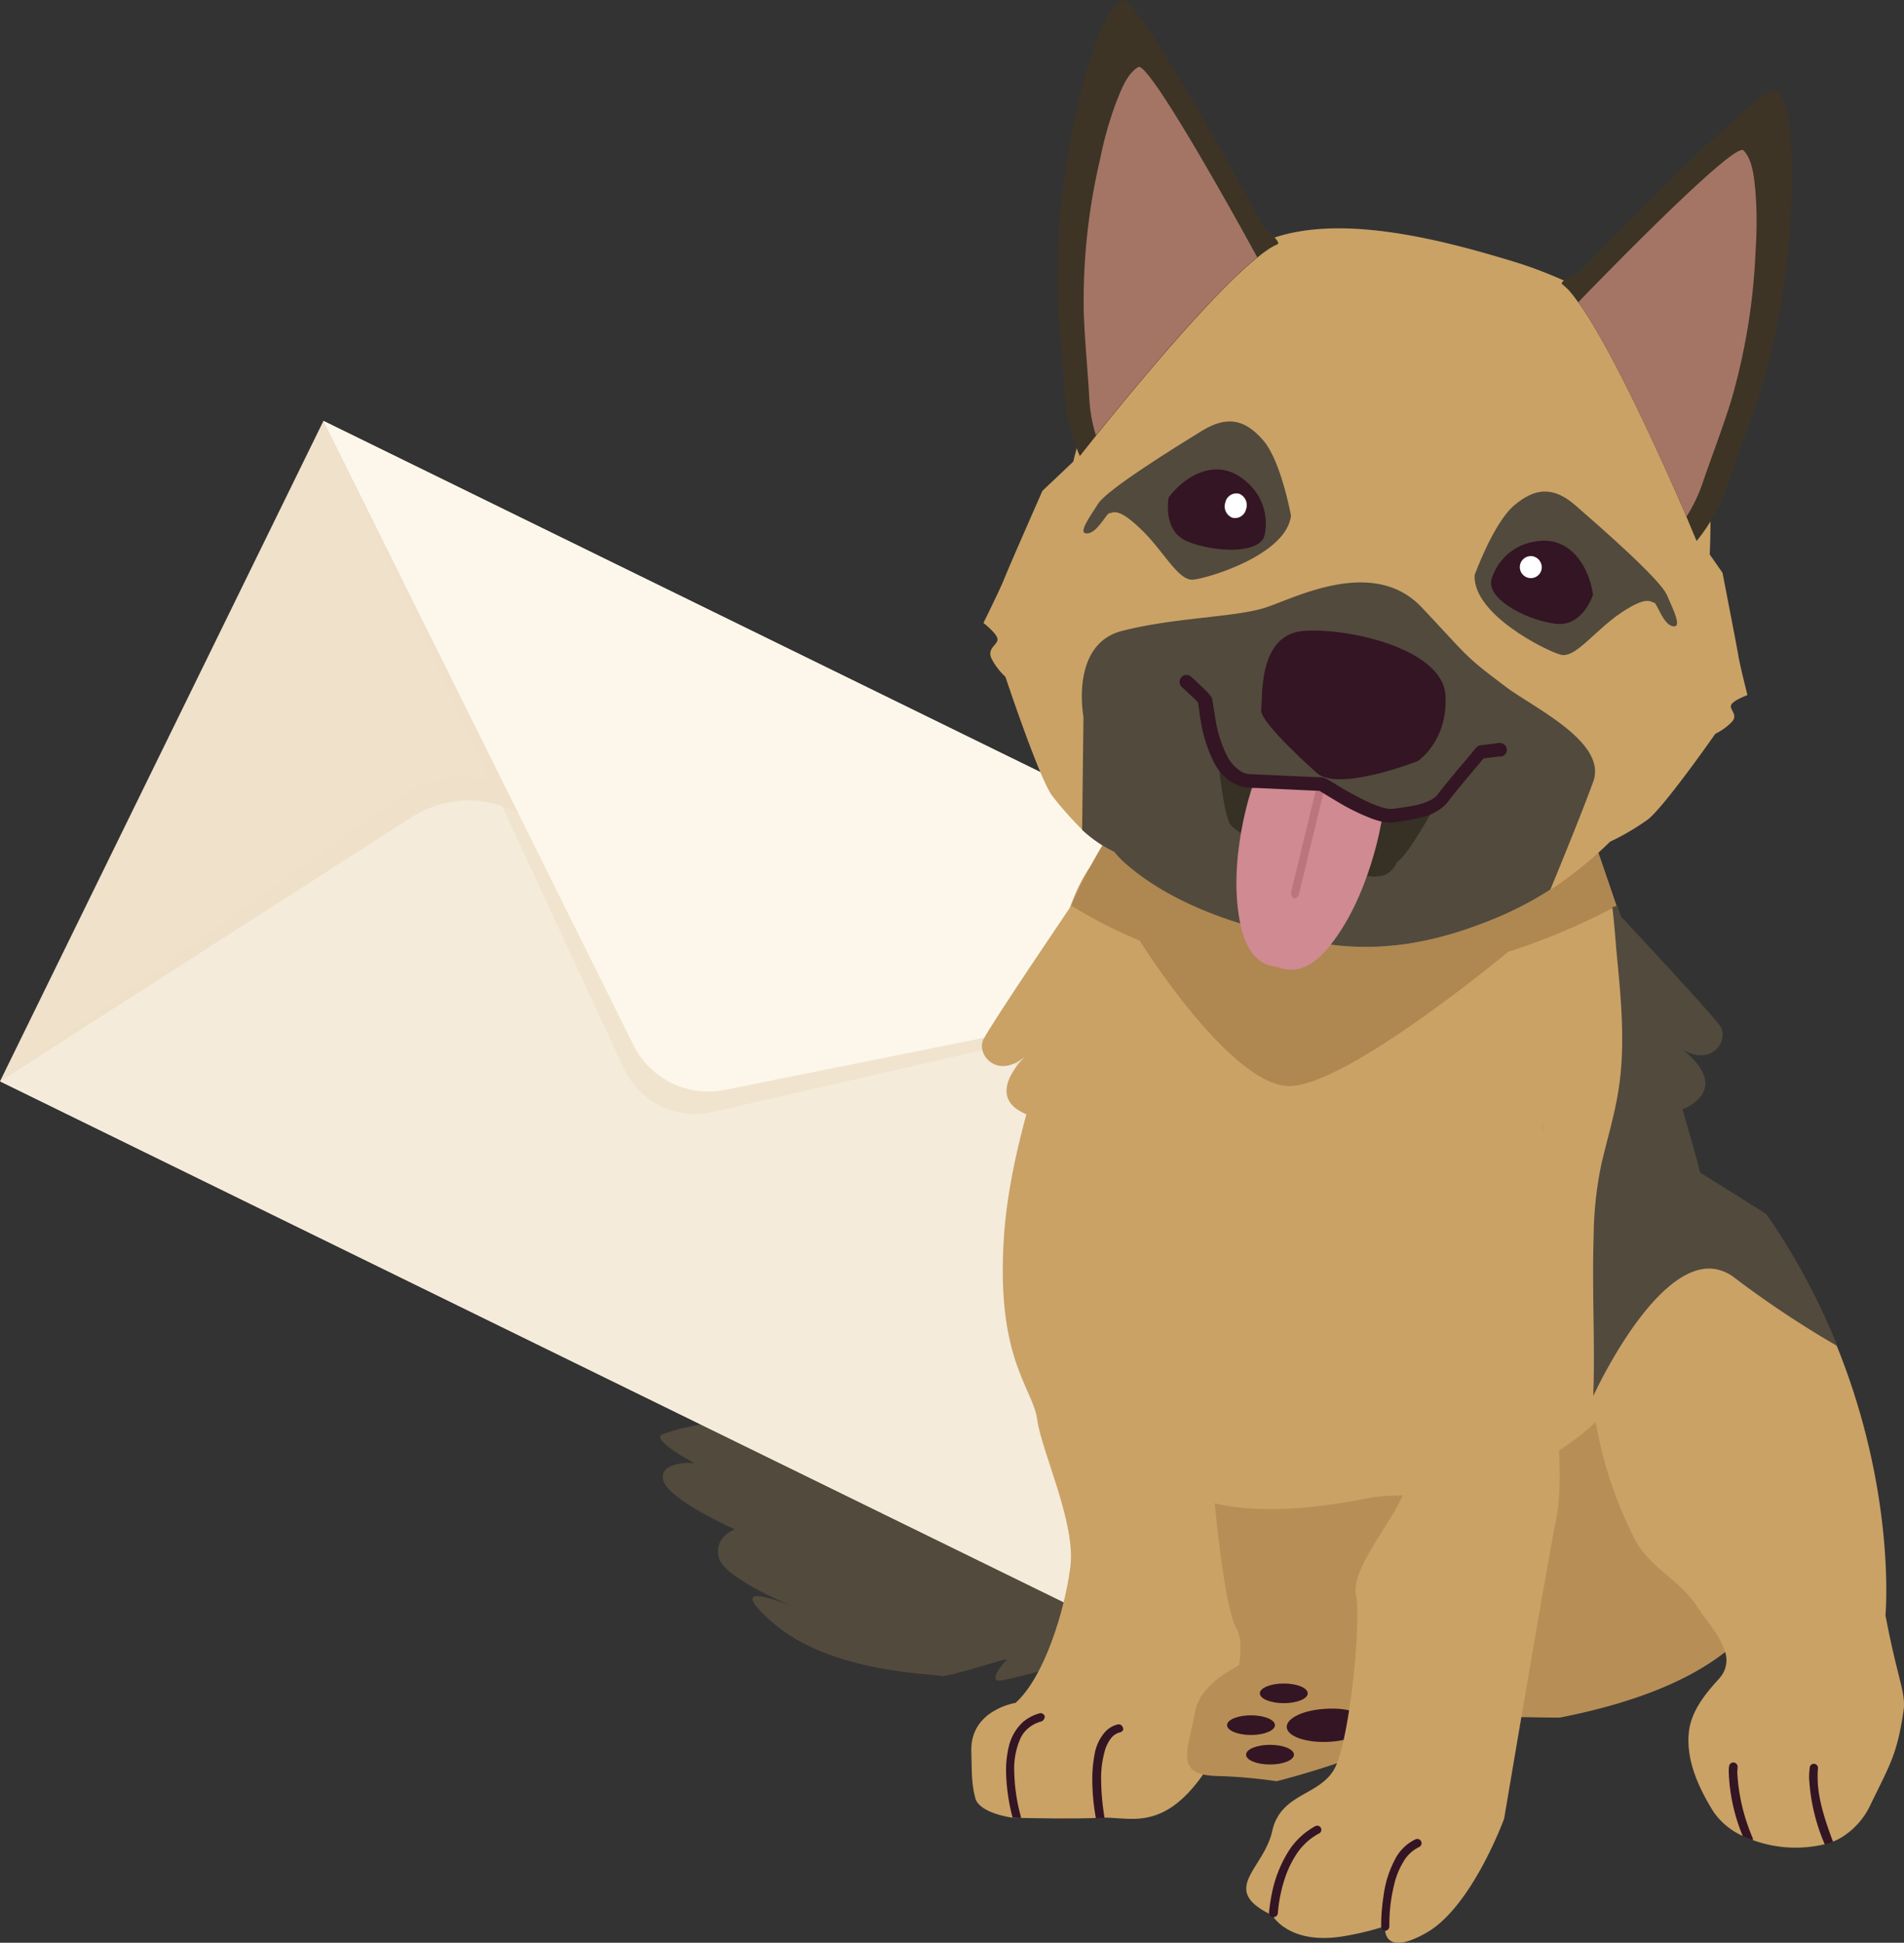
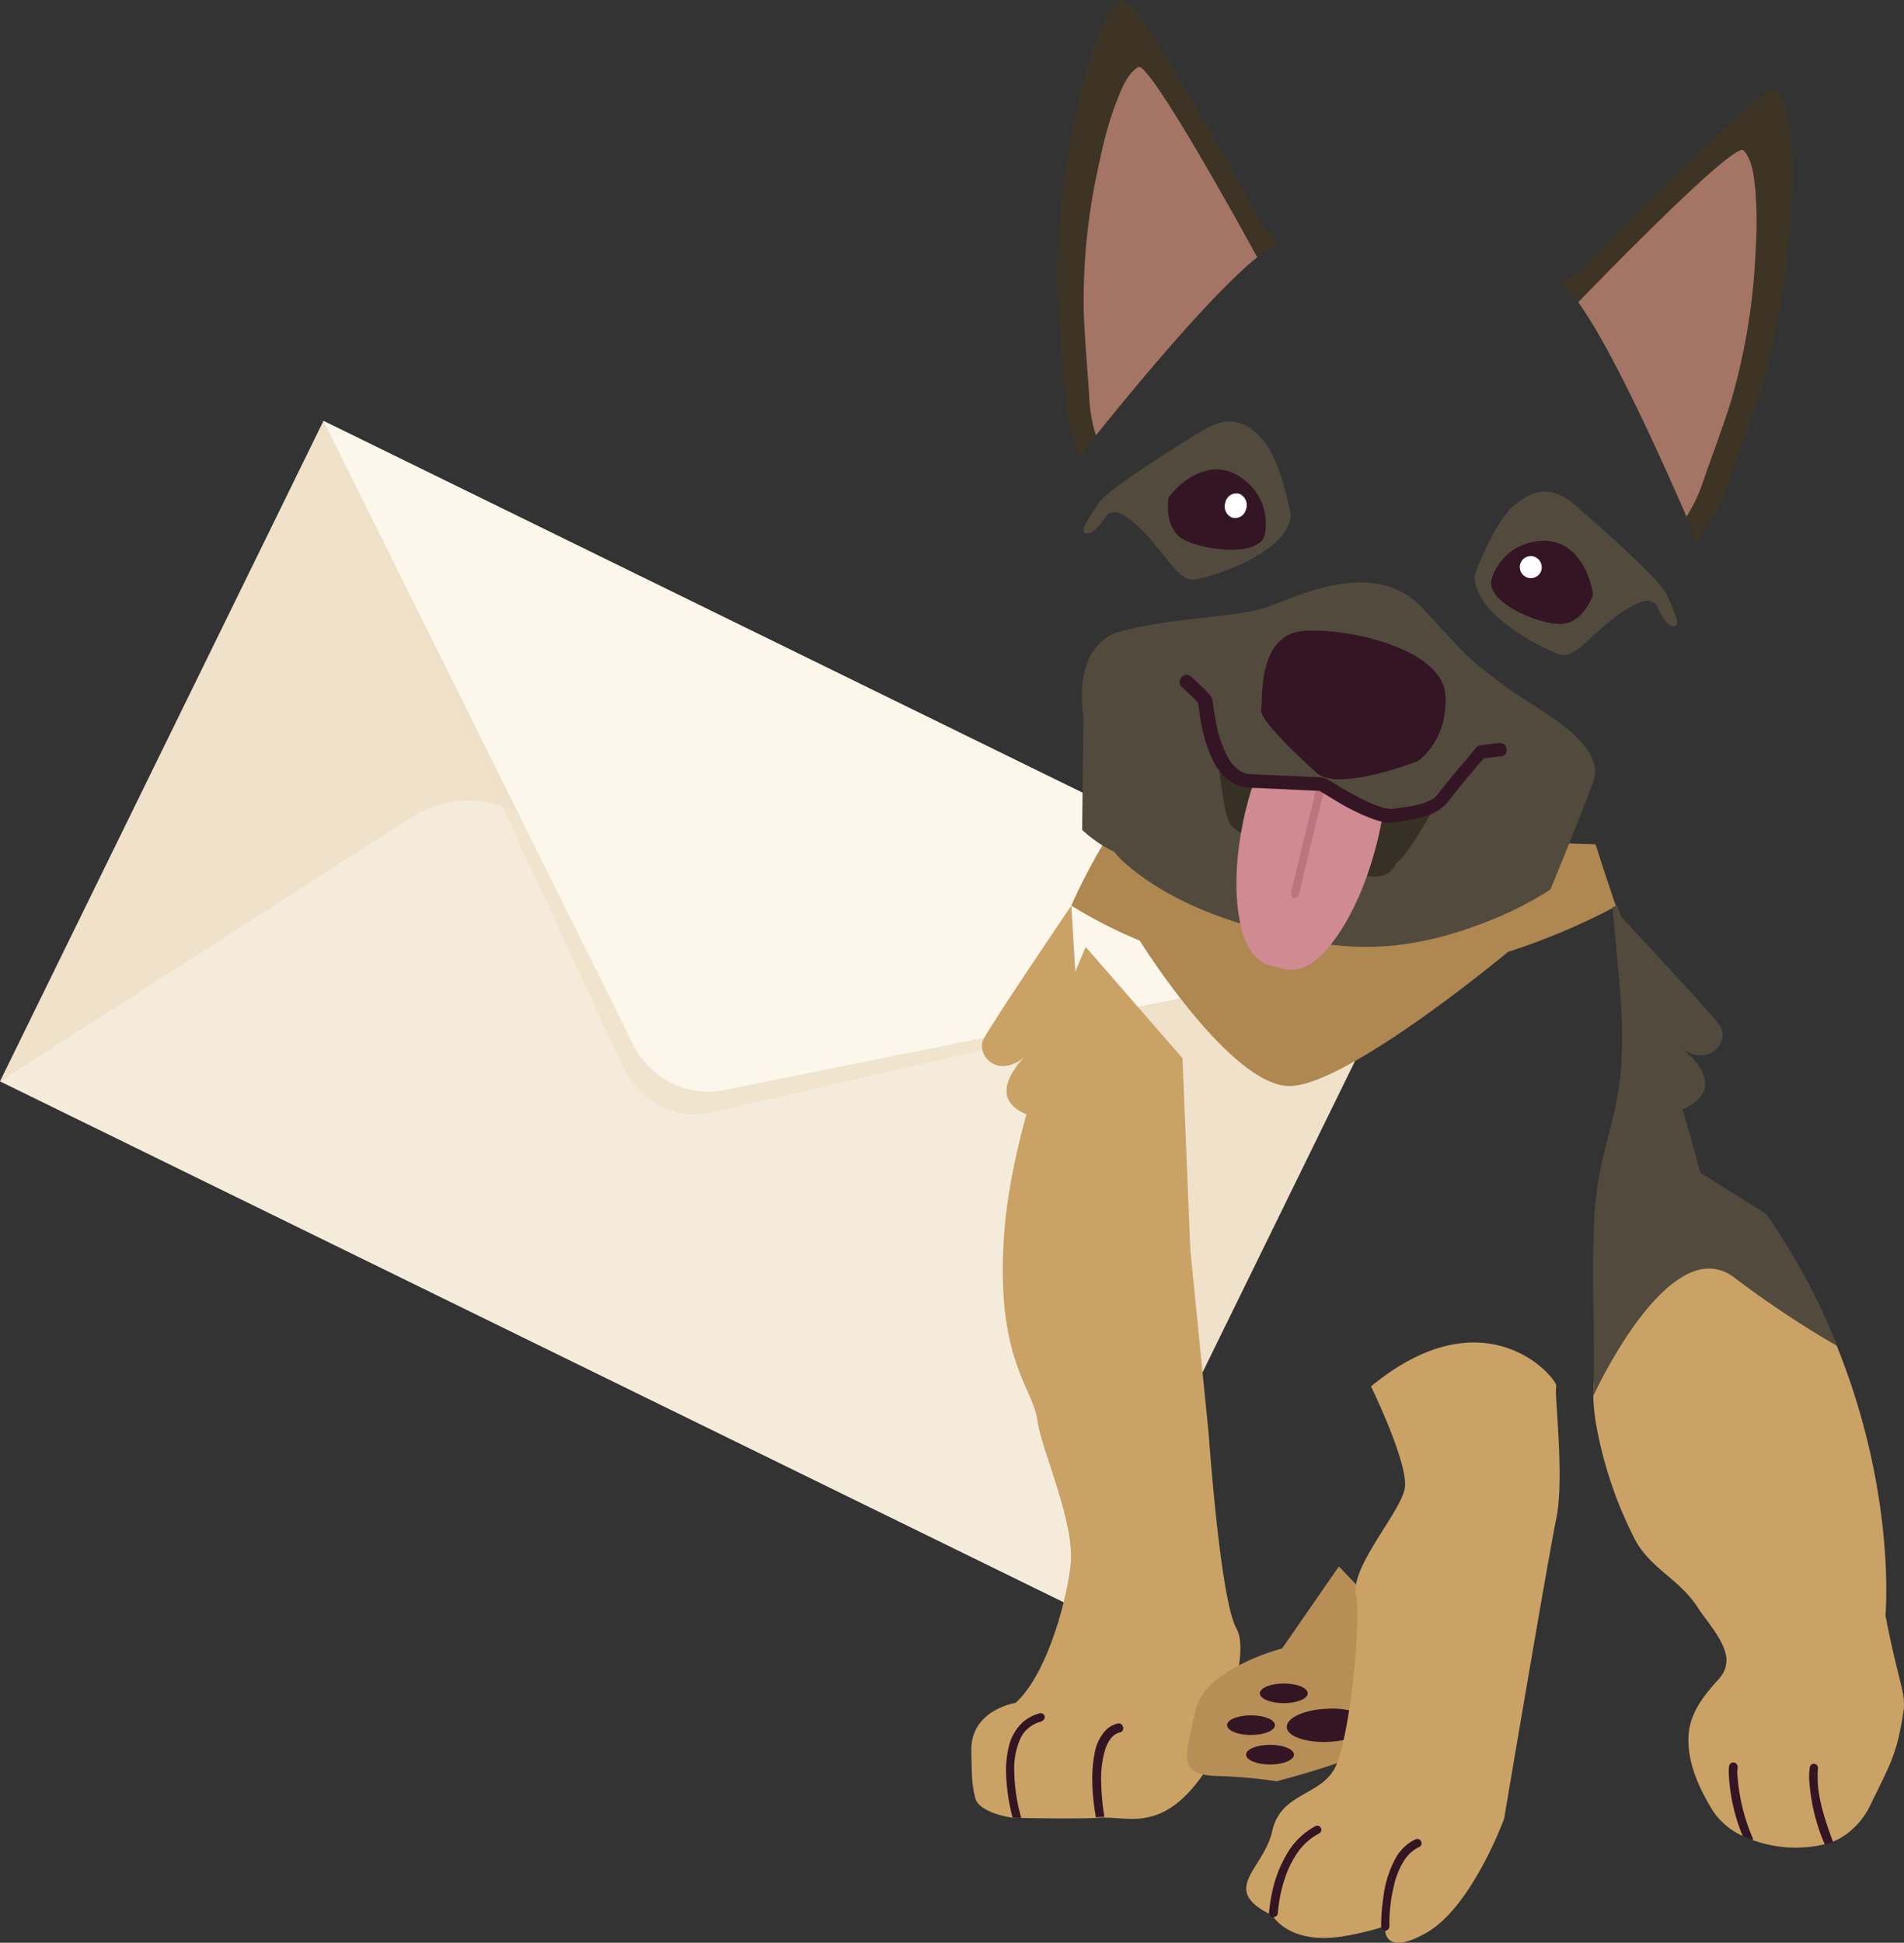
<svg xmlns="http://www.w3.org/2000/svg" width="281.004" height="286.701" viewBox="0 0 281.004 286.701">
  <rect x="0" y="0" width="281.004" height="286.701" fill="#333333" stroke="none" />
  <g id="Raggruppa_442" data-name="Raggruppa 442" transform="translate(-1039.644 -8562)">
-     <path id="Tracciato_460" data-name="Tracciato 460" d="M174.16,463.641s-7.162,7.549-9.34,7.888-1.887-2.371-1.887-2.371-6.485,1.791-8.324,2.033c-1.791.242.339-2.516.968-3.049s-8.711,2.662-9.727,2.371c-1.016-.339-16.212-.387-24.778-7.84s3.823-2.033,3.823-2.033-10.792-4.307-11.76-7.453,2.323-4.307,2.323-4.307-10.066-4.452-10.6-7.356c-.532-2.855,4.646-2.42,4.646-2.42s-6.872-3.581-4.6-4.307l2.275-.726s12.728-3.1,16.115-.726,25.213,18.2,29.714,17.325c4.452-.92,18.487-5.614,21.051-8.856s5.178-4.839,4.888-1.549C178.612,443.461,179.193,458.754,174.16,463.641Z" transform="translate(1032.644 8338.813)" fill="#524a3d" />
    <g id="mail" transform="translate(1128.212 8583.281) rotate(45)">
      <rect id="Rettangolo_823" data-name="Rettangolo 823" width="178.291" height="108.496" transform="matrix(0.946, -0.324, 0.324, 0.946, 0, 57.749)" fill="#efe1ca" />
-       <path id="Tracciato_503" data-name="Tracciato 503" d="M168.656,53.182,0,110.958l12.116-71.5A15.528,15.528,0,0,1,22.4,27.339L99.763.852a15.368,15.368,0,0,1,15.532,3.287Z" transform="translate(35.164 49.456)" fill="#efe1ca" opacity="0.68" />
      <path id="Tracciato_504" data-name="Tracciato 504" d="M168.656,49.906,0,107.682,15.4,37.113A15.523,15.523,0,0,1,25.456,25.8L98.345.83A15.408,15.408,0,0,1,113.232,3.6Z" transform="translate(35.164 52.732)" fill="#f4ebda" />
      <path id="Tracciato_505" data-name="Tracciato 505" d="M0,57.744,168.656,0,112.878,89a11.565,11.565,0,0,1-6.219,5.059,11.85,11.85,0,0,1-8.024-.193Z" transform="translate(0.008 0.007)" fill="#efe1ca" opacity="0.68" />
      <path id="Tracciato_506" data-name="Tracciato 506" d="M0,57.744,168.656,0,111.718,85.617a12.365,12.365,0,0,1-14.243,4.9Z" transform="translate(0.008 0.007)" fill="#fdf7eb" />
    </g>
-     <path id="Tracciato_461" data-name="Tracciato 461" d="M321.338,376.794c-5.227,4.065-13.018,7.4-24.342,9.63,0,0-65.332.1-69.3-14.131-1.887-6.727-5.275-27.536-6.727-49.8-.387-6-.629-12.1-.678-18-.145-18.39,1.694-35.376,7.453-43.748a4.033,4.033,0,0,0,.387-.581l61.751-2.129,12.389-.436s1.258,3.63,3.146,9.195c.194.532.339,1.065.532,1.6,1.307,3.968,2.9,8.711,4.452,13.744h0c1.549,4.839,3.1,9.921,4.452,14.809.919,3.146,1.742,6.194,2.42,9.05l.436,1.742c1.258,5.275,2.081,9.679,2.081,12.437v.242C320.225,331.014,343.116,359.953,321.338,376.794Z" transform="translate(972.864 8429.048)" fill="#b88e57" />
-     <path id="Tracciato_462" data-name="Tracciato 462" d="M317.5,306.536c-.048.194-.1.339-.145.532-.339,1.113-.726,2.226-1.113,3.339-.968,2.323-2.226,7.162-3.581,12s-2.807,9.582-4.21,11.711a45.7,45.7,0,0,1-6.582,8.033c-5.807,5.469-12.437,8.179-21.39,10.26-3.92.919-8.324.29-12,.968-8.517,1.645-19.7,3.1-27.827-.968-8.469-4.259-16.6-20.519-20.083-30.585-.194-.532-.339-1.065-.532-1.549-1.307-4.113-.145-8.759-.194-13.018v-3.436c0-5.275.194-10.5.581-15.728.532-7.065,1.307-15.2,3.968-22.068a64,64,0,0,1,2.9-5.9c.823-1.5,1.645-2.9,2.226-3.726l59.912,1.016,12.437.194s1.5,4.452,2.9,8.469c0,.048,0,.048.048.1.145.436.29.871.484,1.355,1.307,3.775,2.952,8.663,4.694,13.938h0c1.549,4.694,3.146,9.776,4.6,14.76.919,3.194,1.839,6.34,2.613,9.34C317.307,305.907,317.4,306.246,317.5,306.536Z" transform="translate(973.314 8429.668)" fill="#caa266" />
    <path id="Tracciato_463" data-name="Tracciato 463" d="M310.182,264.221c-1.4-4.065-3-9.146-3-9.146L235.9,252.8a84.646,84.646,0,0,0-6.1,11.324,72.3,72.3,0,0,0,10.114,5.178c0,.048,13.647,21.874,22.358,21.439s31.892-19.7,31.988-19.793A97.021,97.021,0,0,0,310.182,264.221Z" transform="translate(967.953 8431.524)" fill="#af8751" />
    <path id="Tracciato_464" data-name="Tracciato 464" d="M434.781,431.748c-.919,6.34-1.984,7.937-4.791,13.7a11.213,11.213,0,0,1-4.5,5.081,7.872,7.872,0,0,1-1.113.532,8.865,8.865,0,0,1-1.21.387,18.505,18.505,0,0,1-10.7-.629c-.484-.194-.968-.387-1.4-.581a10.419,10.419,0,0,1-4.4-3.678c-2.081-3.388-3.968-7.4-3.581-11.518.29-3.146,2.371-5.711,4.4-7.937a1.839,1.839,0,0,0,.242-.29,3.91,3.91,0,0,0,.726-3.726c-.678-2.371-2.9-4.791-4.017-6.533-2.9-4.5-7.307-5.807-9.582-10.647a60.364,60.364,0,0,1-5.517-16.841,30.641,30.641,0,0,1-.339-3.63c0-.581,0-1.21.048-1.839h0c.484-6.436,4.017-14.228,5.565-20.084.29-1.065,1.161-16.357,2.081-16.115l7.743,4.888.339.193,9.727,6.1a100.518,100.518,0,0,1,10.5,19.5c8.759,21.777,7.114,39.586,7.114,39.586C433.91,427.15,435.168,429.135,434.781,431.748Z" transform="translate(885.797 8382.708)" fill="#caa266" />
    <path id="Tracciato_465" data-name="Tracciato 465" d="M333.351,246.1s-6.34,9.292-8.566,10.066c-2.178.774,1.645-8.324,1.645-8.324Z" transform="translate(919.282 8434.982)" fill="#363025" />
    <g id="Raggruppa_410" data-name="Raggruppa 410" transform="translate(1182.991 8701.747)">
      <path id="Tracciato_466" data-name="Tracciato 466" d="M234.722,409.059c-6.34,10.4-11.566,8.227-15.728,8.227h-.629c-.194,0-.387.048-.629.048-3.339.145-8.711.048-11.131,0-.726,0-1.161-.048-1.258-.048H205.3s-4.839-.629-5.42-2.9-.484-3.678-.581-6.92c-.145-6.1,6.533-7.114,6.533-7.114,4.259-3.823,7.259-13.647,8.082-20.035.871-6.388-4.259-17.083-4.888-21.777s-6.194-8.953-4.888-27.294c1.258-18.341,12.05-42.442,12.05-42.442l14.276,16.406,1.161,28.31,2.71,27.149s1.694,24.584,4.114,28.746S234.722,409.059,234.722,409.059Z" transform="translate(-199.295 -288.8)" fill="#caa266" />
-       <path id="Tracciato_467" data-name="Tracciato 467" d="M240.313,527.035a2.342,2.342,0,0,0-1.307.823,5.5,5.5,0,0,0-.871,1.6,14.771,14.771,0,0,0-.629,4.549,35.259,35.259,0,0,0,.484,5.517v.145h-.629c-.194,0-.387.048-.629.048a32.447,32.447,0,0,1-.532-5.662,19.56,19.56,0,0,1,.339-3.775,6.682,6.682,0,0,1,1.452-3.194,3.693,3.693,0,0,1,1.936-1.21.622.622,0,0,1,.774.436C240.894,526.6,240.652,526.938,240.313,527.035Z" transform="translate(-218.34 -411.131)" fill="#341523" />
+       <path id="Tracciato_467" data-name="Tracciato 467" d="M240.313,527.035a2.342,2.342,0,0,0-1.307.823,5.5,5.5,0,0,0-.871,1.6,14.771,14.771,0,0,0-.629,4.549,35.259,35.259,0,0,0,.484,5.517h-.629c-.194,0-.387.048-.629.048a32.447,32.447,0,0,1-.532-5.662,19.56,19.56,0,0,1,.339-3.775,6.682,6.682,0,0,1,1.452-3.194,3.693,3.693,0,0,1,1.936-1.21.622.622,0,0,1,.774.436C240.894,526.6,240.652,526.938,240.313,527.035Z" transform="translate(-218.34 -411.131)" fill="#341523" />
      <path id="Tracciato_468" data-name="Tracciato 468" d="M215.078,523.683a4.88,4.88,0,0,0-1.936,1.016,4.339,4.339,0,0,0-1.21,1.694,10.823,10.823,0,0,0-.823,4.6,26.755,26.755,0,0,0,.968,6.678v.048c0,.048.048.145.048.194-.726,0-1.161-.048-1.258-.048a28.908,28.908,0,0,1-.968-6.872,15.264,15.264,0,0,1,.484-3.92,7.189,7.189,0,0,1,1.984-3.291,6.328,6.328,0,0,1,2.468-1.307.621.621,0,0,1,.774.435A.785.785,0,0,1,215.078,523.683Z" transform="translate(-204.768 -409.377)" fill="#341523" />
    </g>
    <path id="Tracciato_469" data-name="Tracciato 469" d="M458.333,549.411a8.861,8.861,0,0,1-1.21.387,28.358,28.358,0,0,1-2.323-9.921c0-.484.048-.968.1-1.452a.609.609,0,1,1,1.21.145,12.232,12.232,0,0,0-.048,1.355c0,3.1,1.161,6.485,2.275,9.485Z" transform="translate(851.84 8284.403)" fill="#341523" />
    <path id="Tracciato_470" data-name="Tracciato 470" d="M433.833,548.964l-1.452-.581a27.052,27.052,0,0,1-2.081-9.437,5.258,5.258,0,0,1,.048-.871.631.631,0,1,1,1.258.1c0,.29-.048.532-.048.823a28.263,28.263,0,0,0,2.274,9.63A.413.413,0,0,1,433.833,548.964Z" transform="translate(864.484 8284.609)" fill="#341523" />
    <g id="Raggruppa_411" data-name="Raggruppa 411" transform="translate(1214.844 8793.164)">
      <path id="Tracciato_471" data-name="Tracciato 471" d="M287.514,477.7l-8.372,12.1s-11.615,3-12.824,9.243-2.952,9.34,3.049,9.582a73.2,73.2,0,0,1,8.953.774s21.729-5.42,22.745-10.792c1.016-5.42-1.6-8.421-1.6-8.421Z" transform="translate(-265.115 -477.7)" fill="#b88e57" />
      <ellipse id="Ellisse_24" data-name="Ellisse 24" cx="3.533" cy="1.452" rx="3.533" ry="1.452" transform="translate(5.897 21.971)" fill="#341523" />
      <ellipse id="Ellisse_25" data-name="Ellisse 25" cx="3.533" cy="1.452" rx="3.533" ry="1.452" transform="translate(10.736 17.277)" fill="#341523" />
      <ellipse id="Ellisse_26" data-name="Ellisse 26" cx="3.533" cy="1.452" rx="3.533" ry="1.452" transform="translate(8.704 26.326)" fill="#341523" />
      <path id="Tracciato_472" data-name="Tracciato 472" d="M307.5,523.252c.048,1.355-2.565,2.565-5.9,2.71-3.291.145-6.049-.823-6.1-2.178s2.565-2.565,5.9-2.71C304.743,520.881,307.453,521.9,307.5,523.252Z" transform="translate(-280.795 -500.072)" fill="#341523" />
    </g>
    <g id="Raggruppa_412" data-name="Raggruppa 412" transform="translate(1223.573 8760.117)">
      <path id="Tracciato_473" data-name="Tracciato 473" d="M301.566,415.89s5.614,11.518,4.985,15.051-7.985,11.518-7.211,15.68c.823,4.162-.919,20.809-2.952,25.262-2.033,4.5-8.082,3.823-9.388,9.582-1.258,5.759-7.985,8.663,0,12.486,0,0,2.517,4.6,10.985,3a42.222,42.222,0,0,0,5.662-1.4s-.629,4.791,6.1.968,11.469-16.841,11.469-16.841,6.436-38.183,7.695-44.281-.339-18.535,0-19.5S318.649,401.808,301.566,415.89Z" transform="translate(-283.154 -409.411)" fill="#caa266" />
      <path id="Tracciato_474" data-name="Tracciato 474" d="M325.51,573.687h0v-.29a24.152,24.152,0,0,1,.677-5.71,11.328,11.328,0,0,1,1.355-3.436,5.394,5.394,0,0,1,2.323-2.226.629.629,0,1,0-.484-1.161,6.559,6.559,0,0,0-2.9,2.71,15.785,15.785,0,0,0-1.839,5.71,27.955,27.955,0,0,0-.339,4.114v.339a.641.641,0,0,0,.629.629.679.679,0,0,0,.581-.678Z" transform="translate(-304.388 -487.55)" fill="#341523" />
      <path id="Tracciato_475" data-name="Tracciato 475" d="M291.407,569.582h0a21.741,21.741,0,0,1,1.016-5.033,15.118,15.118,0,0,1,1.839-3.775,8.958,8.958,0,0,1,3.242-2.9.606.606,0,1,0-.581-1.065,10.779,10.779,0,0,0-3.775,3.436,18.355,18.355,0,0,0-2.565,6.195,26.4,26.4,0,0,0-.484,3.146.678.678,0,0,0,.581.678c.436-.048.726-.29.726-.678Z" transform="translate(-286.738 -485.43)" fill="#341523" />
    </g>
    <g id="Raggruppa_431" data-name="Raggruppa 431" transform="translate(1184.784 8562)">
-       <path id="Tracciato_476" data-name="Tracciato 476" d="M313.483,142.465a8.613,8.613,0,0,1-2.468,1.791s-8.082,11.566-10.211,12.824a35.442,35.442,0,0,1-5.323,3.1,56.942,56.942,0,0,1-8.759,7.066,51.348,51.348,0,0,1-8.759,4.5c-15.776,6.388-25.552,3.775-35.424.968-3.242-.919-12.244-3.63-18.825-9.582a13.835,13.835,0,0,1-1.355-1.452,19.055,19.055,0,0,1-4.743-3.242,50.664,50.664,0,0,1-4.355-4.888c-1.839-2.129-7.017-17.712-7.017-17.712a9.591,9.591,0,0,1-2.081-2.758c-.629-1.452.919-1.936.919-2.758S203,127.9,203,127.9s2.323-4.694,3-6.34c.629-1.645,5.71-13.163,5.71-13.163l4.549-4.307c7.162-29.569,28.359-32.569,28.359-32.569,10.55-4.355,26.278-.1,36.634,3.049,12.1,3.678,23.519,11.663,25.407,15.728,3.194,6.969,3.968,17.422,3.533,27.488l1.887,2.71s2.081,10.7,2.323,12.147c.242,1.5,1.355,5.9,1.355,5.9s-2.226.823-2.42,1.5C313.1,140.675,314.4,141.449,313.483,142.465Z" transform="translate(-203 -35.965)" fill="#caa266" />
      <path id="Tracciato_477" data-name="Tracciato 477" d="M352.794,162.252s2.758-7.646,5.807-10.26,5.807-2.9,9.1,0c3.339,2.9,12.437,10.84,13.453,13.163s2.323,4.936.871,4.646-2.323-3.484-2.758-3.484-.871-1.161-4.791,1.452-6.775,6.775-8.953,6.243C363.344,173.431,352.5,168.059,352.794,162.252Z" transform="translate(-280.3 -77.384)" fill="#524a3d" />
      <path id="Tracciato_478" data-name="Tracciato 478" d="M264.137,142.461s-1.452-8.033-4.065-11.082-5.227-3.775-9-1.5c-3.775,2.323-14.034,8.663-15.389,10.792s-3.1,4.5-1.6,4.4c1.452-.048,2.855-3.049,3.291-3s1.065-1.016,4.452,2.226c3.436,3.194,5.614,7.791,7.84,7.6S263.459,148.22,264.137,142.461Z" transform="translate(-218.743 -66.353)" fill="#524a3d" />
      <g id="Raggruppa_414" data-name="Raggruppa 414" transform="translate(74.915 79.797)">
        <g id="Raggruppa_413" data-name="Raggruppa 413">
          <path id="Tracciato_479" data-name="Tracciato 479" d="M357.85,170.718a7.916,7.916,0,0,1,6.388-5.662c5.372-1.016,8.082,3.92,8.614,7.84,0,0-1.452,4.549-5.178,4.307S357.172,173.816,357.85,170.718Z" transform="translate(-357.802 -164.921)" fill="#341523" />
          <path id="Tracciato_480" data-name="Tracciato 480" d="M369.683,171.792a1.623,1.623,0,1,1-1.161-2.129A1.663,1.663,0,0,1,369.683,171.792Z" transform="translate(-362.28 -167.35)" fill="#fff" />
        </g>
      </g>
      <g id="Raggruppa_415" data-name="Raggruppa 415" transform="translate(27.227 69.279)">
        <path id="Tracciato_481" data-name="Tracciato 481" d="M273.507,152.969a8.074,8.074,0,0,0-2.855-8.13c-4.21-3.581-8.9-.678-11.276,2.468,0,0-.919,4.694,2.42,6.34C265.135,155.244,272.588,155.97,273.507,152.969Z" transform="translate(-259.26 -143.188)" fill="#341523" />
        <path id="Tracciato_482" data-name="Tracciato 482" d="M276.7,151.778a1.8,1.8,0,0,0,1.016,2.275,1.66,1.66,0,0,0,2.033-1.258,1.8,1.8,0,0,0-1.016-2.275A1.66,1.66,0,0,0,276.7,151.778Z" transform="translate(-268.216 -146.933)" fill="#fff" />
      </g>
      <path id="Tracciato_483" data-name="Tracciato 483" d="M308.5,207c-1.452,4.017-4.6,11.76-6.34,15.97a51.347,51.347,0,0,1-8.759,4.5c-15.776,6.388-25.552,3.775-35.424.968-3.242-.919-12.244-3.63-18.825-9.582a13.836,13.836,0,0,1-1.355-1.452,19.053,19.053,0,0,1-4.743-3.242l.194-16.7s-2.033-10.743,5.759-12.679c7.743-1.984,16.744-1.984,21.148-3.436s15.922-7.549,23.036,0,6.146,7.017,12.534,11.808C299.835,196.209,310.53,201.242,308.5,207Z" transform="translate(-218.485 -91.694)" fill="#524a3d" />
      <path id="Tracciato_484" data-name="Tracciato 484" d="M295.776,213.217s-8.324-7.356-8.082-9.195c.242-1.791-.532-11.227,6.388-11.663s20.471,2.807,20.81,9.534c.387,6.727-4.065,9.679-4.065,9.679S298.825,216.314,295.776,213.217Z" transform="translate(-246.705 -99.264)" fill="#341523" />
      <g id="Raggruppa_416" data-name="Raggruppa 416" transform="translate(36.218 115.308)">
        <path id="Tracciato_485" data-name="Tracciato 485" d="M280,238.3a1.085,1.085,0,0,1,.29,1.5c-.484,1.065-3.242,2.516-2.226,4.791.968,2.275,19.309,9.146,22.842,7.5s2.081-8.662,2.081-8.662l-11.276-4.743Z" transform="translate(-277.839 -238.3)" fill="#363025" />
      </g>
      <g id="Raggruppa_420" data-name="Raggruppa 420" transform="translate(37.341 115.695)">
        <path id="Tracciato_486" data-name="Tracciato 486" d="M301.619,244.375l-2.662-1.6-6.194-3.678-7.211.387-3.1.194s-3.823,11.034-1.6,20.616c.968,4.162,3.1,5.614,5.323,5.807,2.081.871,4.646.581,7.4-2.662C299.876,255.941,301.619,244.375,301.619,244.375Z" transform="translate(-280.161 -239.1)" fill="#cf8a92" />
        <g id="Raggruppa_419" data-name="Raggruppa 419" transform="translate(8.071 0.048)">
          <g id="Raggruppa_418" data-name="Raggruppa 418">
            <g id="Raggruppa_417" data-name="Raggruppa 417">
              <path id="Tracciato_487" data-name="Tracciato 487" d="M301.853,239.442l-3.823,15.825c-.1.484-.484.823-.774.726-.339-.1-.484-.532-.387-1.016l3.823-15.776Z" transform="translate(-296.839 -239.2)" fill="#bc757f" />
            </g>
          </g>
        </g>
      </g>
      <path id="Tracciato_488" data-name="Tracciato 488" d="M274.7,232.6s.726,7.6,1.742,9.1,1.5-1.549,1.5-1.549l1.307-4.355Z" transform="translate(-240.001 -120.051)" fill="#363025" />
      <path id="Tracciato_489" data-name="Tracciato 489" d="M333.439,247.1s-3.678,6.678-5.227,7.646c-1.5.968-.726-2.033-.726-2.033l.532-4.5Z" transform="translate(-267.14 -127.534)" fill="#363025" />
      <path id="Tracciato_490" data-name="Tracciato 490" d="M311.173,216.862a1.042,1.042,0,0,0-1.161-.919l-2.71.339a1.09,1.09,0,0,0-.677.387s-1.016,1.258-2.274,2.71c-1.21,1.452-2.613,3.146-3.339,4.113a2.8,2.8,0,0,1-1.065.871,8.541,8.541,0,0,1-2.517.823c-.968.194-2.081.339-3.146.484h-.194a5.424,5.424,0,0,1-1.065-.145,16.817,16.817,0,0,1-2.613-1.016c-1.4-.677-2.9-1.5-4.017-2.178-.532-.339-1.016-.629-1.355-.823a4.489,4.489,0,0,0-.387-.242.15.15,0,0,0-.1-.048h-.048a1.733,1.733,0,0,0-.532-.194l-10.7-.484a2.884,2.884,0,0,1-1.452-.484,5.951,5.951,0,0,1-1.984-2.323,18.743,18.743,0,0,1-1.645-5.227c-.145-.823-.242-1.549-.339-2.081-.048-.29-.048-.484-.1-.677a2.1,2.1,0,0,0-.048-.242.178.178,0,0,0-.048-.145c0-.048,0-.048-.048-.1,0-.048-.048-.1-.1-.194a.669.669,0,0,0-.145-.194,2.109,2.109,0,0,1-.29-.339c-.387-.387-.968-.968-1.5-1.452-.484-.484-.919-.871-.919-.871a1.027,1.027,0,1,0-1.4,1.5h0l.1.1c.242.194.823.774,1.355,1.258a10.251,10.251,0,0,1,.726.726l.194.194v.1c.1.484.194,1.5.387,2.662a21.669,21.669,0,0,0,1.887,5.952,8.091,8.091,0,0,0,2.033,2.565,5.571,5.571,0,0,0,3.1,1.258h.048l10.453.484c.581.339,2.033,1.258,3.726,2.226a31.889,31.889,0,0,0,3.436,1.645,11.687,11.687,0,0,0,1.694.581,6.044,6.044,0,0,0,1.549.242,1.34,1.34,0,0,0,.436-.048h0a34.257,34.257,0,0,0,4.355-.774,7.469,7.469,0,0,0,2.033-.823,5.834,5.834,0,0,0,1.694-1.4c.678-.919,2.081-2.613,3.291-4.065.629-.726,1.162-1.4,1.6-1.887.145-.194.29-.339.387-.484l2.323-.29A.962.962,0,0,0,311.173,216.862Z" transform="translate(-233.937 -106.297)" fill="#341523" />
      <g id="Raggruppa_425" data-name="Raggruppa 425" transform="translate(85.352 13.265)">
        <g id="Raggruppa_421" data-name="Raggruppa 421">
          <path id="Tracciato_491" data-name="Tracciato 491" d="M413.211,44.7a107.283,107.283,0,0,1-4.307,26.52c-1.5,4.839-3.339,9.485-4.985,14.373a27.092,27.092,0,0,1-4.646,8.421s-.581-1.355-1.5-3.581c-.1-.194-.145-.387-.242-.581-3.339-7.695-10.7-24.1-15.728-31.069-.339-.436-.629-.871-.919-1.21a8.181,8.181,0,0,0-1.452-1.452c-.532-.436,2.468-1.742,2.468-1.742s27.536-28.6,29.182-26.859c1.6,1.694,1.839,4.743,2.033,6.92A65.952,65.952,0,0,1,413.211,44.7Z" transform="translate(-379.369 -27.442)" fill="#3d3425" />
        </g>
        <g id="Raggruppa_424" data-name="Raggruppa 424" transform="translate(2.435 8.865)">
          <g id="Raggruppa_423" data-name="Raggruppa 423">
            <g id="Raggruppa_422" data-name="Raggruppa 422">
              <path id="Tracciato_492" data-name="Tracciato 492" d="M410.581,60.395A92.212,92.212,0,0,1,406.952,82.8c-1.258,4.065-2.807,8.033-4.21,12.147a23.178,23.178,0,0,1-2.371,4.936c-.1-.194-.145-.387-.242-.581-3.339-7.695-10.7-24.1-15.728-31.069,2.71-2.807,23.084-23.81,24.391-22.406,1.355,1.4,1.549,4.017,1.742,5.856A58.112,58.112,0,0,1,410.581,60.395Z" transform="translate(-384.4 -45.761)" fill="#a47565" />
            </g>
          </g>
        </g>
      </g>
      <g id="Raggruppa_430" data-name="Raggruppa 430" transform="translate(10.943)">
        <g id="Raggruppa_426" data-name="Raggruppa 426">
          <path id="Tracciato_493" data-name="Tracciato 493" d="M228.51,16.083A107.866,107.866,0,0,0,225.654,42.8c.145,5.033.678,10.066,1.016,15.2a28.353,28.353,0,0,0,2.226,9.34s.919-1.161,2.42-3.049c.145-.145.242-.339.387-.484,5.275-6.533,16.7-20.422,23.423-25.794.436-.339.823-.678,1.21-.919a8.755,8.755,0,0,1,1.742-1.016c.629-.29-1.887-2.323-1.887-2.323S237.22-1.194,235.14.065c-1.984,1.21-3,4.113-3.823,6.146A67.827,67.827,0,0,0,228.51,16.083Z" transform="translate(-225.611 -0.031)" fill="#3d3425" />
        </g>
        <g id="Raggruppa_429" data-name="Raggruppa 429" transform="translate(3.831 9.876)">
          <g id="Raggruppa_428" data-name="Raggruppa 428">
            <g id="Raggruppa_427" data-name="Raggruppa 427">
              <path id="Tracciato_494" data-name="Tracciato 494" d="M235.982,34.019a90.877,90.877,0,0,0-2.42,22.6c.145,4.259.581,8.517.823,12.824a22.358,22.358,0,0,0,.968,5.372c.145-.145.242-.339.387-.484,5.275-6.533,16.7-20.422,23.423-25.794-1.839-3.388-15.97-29.085-17.567-28.069-1.694,1.016-2.565,3.484-3.242,5.178A53.579,53.579,0,0,0,235.982,34.019Z" transform="translate(-233.527 -20.439)" fill="#a47565" />
            </g>
          </g>
        </g>
      </g>
    </g>
    <path id="Tracciato_495" data-name="Tracciato 495" d="M215.731,276.2s-11.857,17.47-12.97,19.745c-1.113,2.226,2.081,6,6.146,2.517,0,0-5.323,5.033-1.113,7.84s9.776,0,9.776,0Z" transform="translate(982.022 8419.448)" fill="#caa266" />
    <path id="Tracciato_496" data-name="Tracciato 496" d="M373.4,342.8c0,.145.1.581.194,1.21C373.5,343.381,373.448,342.945,373.4,342.8Z" transform="translate(893.847 8385.079)" fill="#524a3d" />
    <path id="Tracciato_497" data-name="Tracciato 497" d="M424.97,341.193a146.668,146.668,0,0,1-15.147-10.066,6.4,6.4,0,0,0-2.952-1.307c-2.274-.339-4.6.774-6.775,2.613-6.146,5.178-11.131,16.115-11.131,16.115s0-.726.049-1.839h0c.145-7.162-.242-14.518,0-21.777a53.981,53.981,0,0,1,1.113-10.453c.823-3.63,1.936-7.211,2.516-10.84,1.161-7.017.339-14.421-.339-21.487v-.1c-.242-3.146-.484-5.275-.532-5.565v-.048l.581-.194.145-.048c.194.532.339,1.065.532,1.6,3.533,3.775,13.454,14.47,14.615,16.115,1.452,2.033-1.113,6.243-5.662,3.436.29.194,5.9,4.21,2.323,7.549a6.531,6.531,0,0,1-2.178,1.355c.919,3.194,1.839,6.34,2.613,9.34l9.727,6.1A96.664,96.664,0,0,1,424.97,341.193Z" transform="translate(885.832 8419.448)" fill="#524a3d" />
  </g>
</svg>